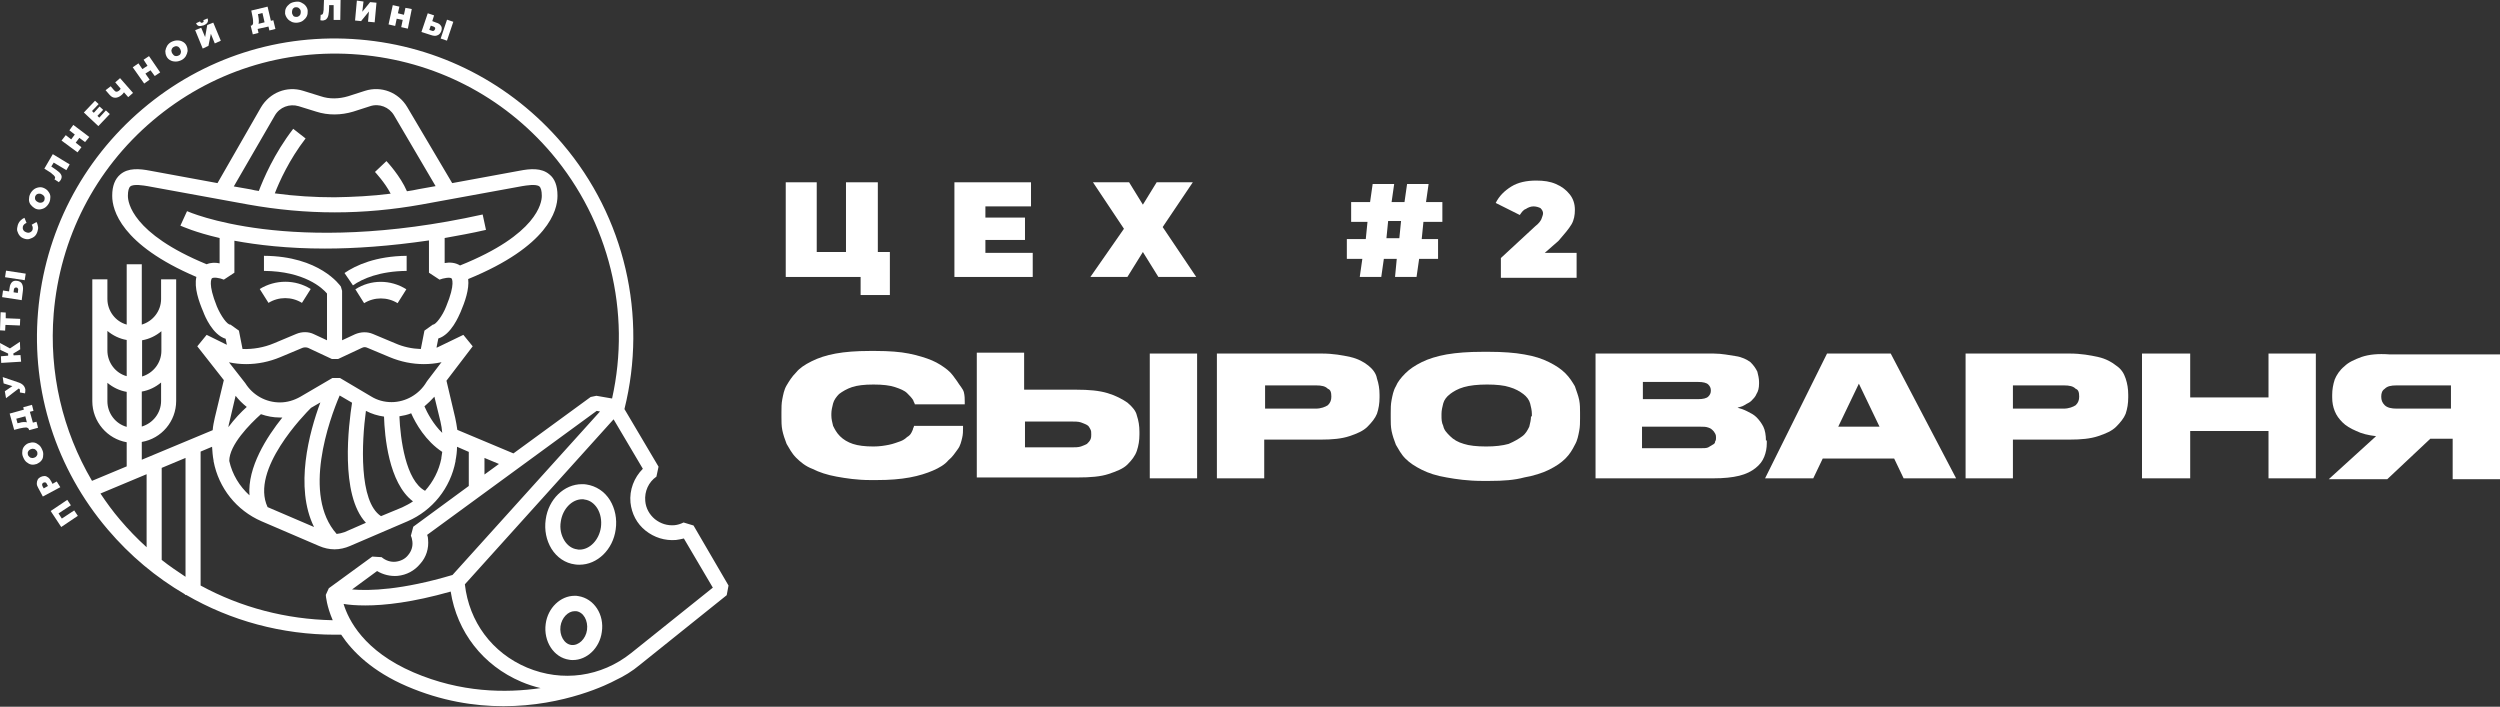
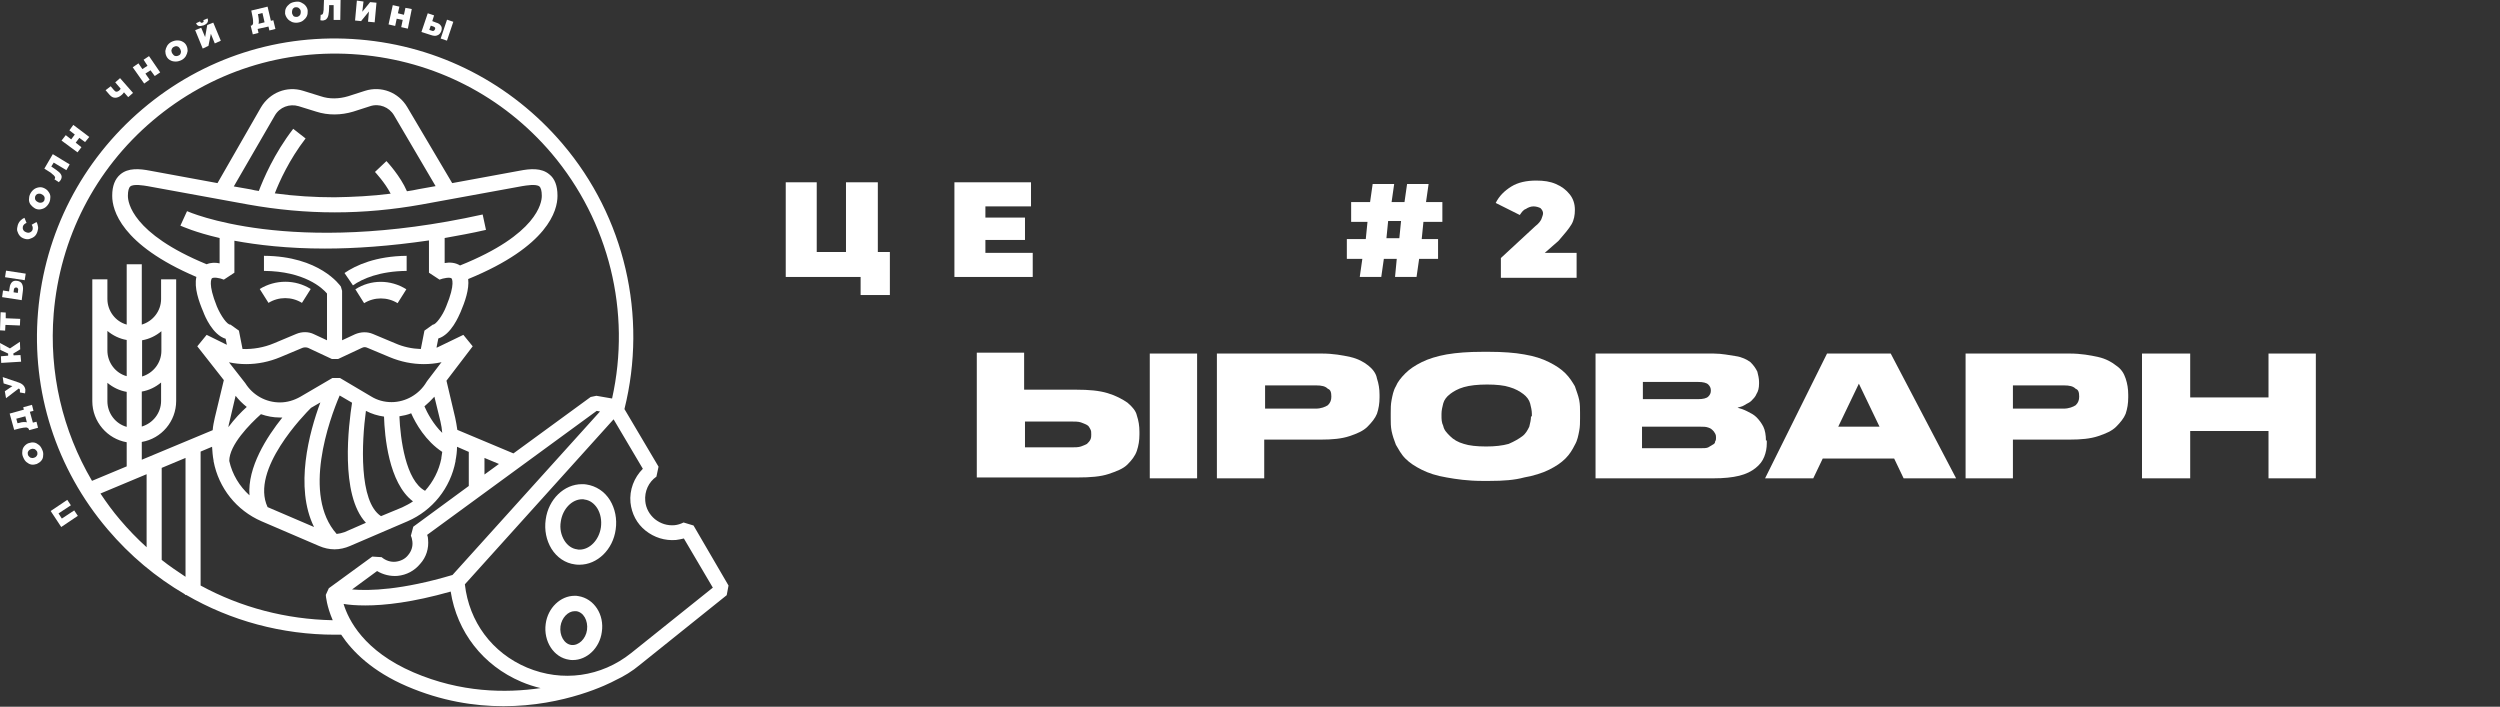
<svg xmlns="http://www.w3.org/2000/svg" width="803" height="227" viewBox="0 0 803 227" fill="none">
  <rect x="0" y="0" width="803" height="227" fill="#333333" stroke="none" />
  <path d="M24.998 165.69L23.835 163.946L19.862 166.562L18.797 164.915L22.769 162.299L21.607 160.555L16.277 164.14L19.669 169.275L24.998 165.69Z" fill="white" />
-   <path d="M18.215 154.643L16.859 155.418L16.471 154.643C16.181 154.158 15.89 153.674 15.502 153.383C15.115 153.092 14.727 152.898 14.34 152.898C13.952 152.898 13.467 152.995 13.08 153.189C12.692 153.383 12.305 153.674 12.111 154.061C11.917 154.449 11.82 154.836 11.82 155.321C11.82 155.805 12.014 156.29 12.305 156.774L13.758 159.487L19.378 156.484L18.215 154.643ZM14.049 156.871L13.661 156.193C13.564 155.902 13.467 155.708 13.564 155.515C13.564 155.321 13.758 155.127 13.952 155.03C14.146 154.933 14.34 154.933 14.533 154.933C14.727 155.03 14.921 155.127 15.018 155.418L15.405 156.096L14.049 156.871Z" fill="white" />
  <path d="M13.275 147.957C13.663 147.473 13.857 146.988 13.857 146.31C13.954 145.729 13.857 145.05 13.566 144.469C13.275 143.791 12.985 143.306 12.5 142.919C12.016 142.531 11.531 142.24 10.95 142.143C10.369 142.047 9.787 142.143 9.206 142.337C8.625 142.531 8.14 142.919 7.752 143.403C7.365 143.888 7.171 144.469 7.171 145.05C7.074 145.632 7.171 146.31 7.462 146.891C7.752 147.57 8.043 148.054 8.528 148.442C9.012 148.829 9.497 149.12 10.078 149.217C10.659 149.314 11.241 149.217 11.822 149.023C12.403 148.732 12.888 148.442 13.275 147.957ZM11.047 146.988C10.756 147.085 10.466 147.182 10.175 147.085C9.884 147.085 9.69 146.988 9.497 146.794C9.303 146.601 9.109 146.407 9.012 146.213C8.915 145.922 8.915 145.729 8.915 145.438C8.915 145.147 9.109 144.953 9.206 144.76C9.4 144.566 9.593 144.372 9.884 144.275C10.175 144.178 10.466 144.081 10.756 144.178C11.047 144.178 11.241 144.275 11.434 144.469C11.628 144.663 11.822 144.857 11.919 145.05C12.016 145.244 12.016 145.535 12.016 145.825C12.016 146.116 11.822 146.31 11.725 146.504C11.628 146.698 11.338 146.891 11.047 146.988Z" fill="white" />
  <path d="M9.303 137.979L9.4 138.172L12.21 137.397L11.725 135.459L10.562 135.75L9.593 132.262L10.756 131.971L10.272 130.033L7.462 130.808L7.656 131.584L3.102 132.843L4.555 138.075L6.396 137.591C7.268 137.397 7.946 137.3 8.431 137.3C8.915 137.397 9.206 137.591 9.303 137.979ZM7.656 135.556C7.268 135.556 6.687 135.653 6.105 135.847L5.621 135.944L5.233 134.49L8.14 133.715L8.625 135.653C8.431 135.556 8.043 135.556 7.656 135.556Z" fill="white" />
  <path d="M6.299 124.993C6.396 125.09 6.396 125.187 6.396 125.381C6.396 125.574 6.396 125.768 6.396 126.059L8.043 126.349C8.14 125.865 8.14 125.477 8.14 125.09C8.043 124.605 7.849 124.121 7.462 123.733C7.074 123.346 6.59 123.055 6.008 122.861L0.873 121.117L1.164 123.152L3.974 124.024L1.551 125.671L1.939 127.9L6.008 124.799C6.105 124.799 6.202 124.896 6.299 124.993Z" fill="white" />
  <path d="M6.589 114.045L4.36 114.142L4.263 113.56L6.492 112.204L6.395 109.781L3.198 111.913L0 110.169L0.097 112.397L2.616 113.56V114.238L0.291 114.432L0.388 116.564L6.783 116.176L6.589 114.045Z" fill="white" />
  <path d="M1.744 104.357L6.395 104.55L6.492 102.419L1.841 102.225V100.384L0.194 100.287L0 106.101L1.647 106.198L1.744 104.357Z" fill="white" />
  <path d="M8.26 87.895L1.938 86.934L1.617 89.041L7.939 90.002L8.26 87.895Z" fill="white" />
  <path d="M7.363 93.309C7.46 92.437 7.363 91.759 7.073 91.178C6.782 90.596 6.201 90.306 5.522 90.209C4.844 90.112 4.263 90.209 3.875 90.596C3.488 90.984 3.197 91.565 3.1 92.341L2.906 93.6L0.968 93.309L0.678 95.441L6.976 96.41L7.363 93.309ZM5.716 94.085L4.36 93.891L4.457 93.019C4.554 92.534 4.747 92.341 5.232 92.341C5.426 92.341 5.619 92.437 5.716 92.631C5.813 92.825 5.91 93.019 5.813 93.213L5.716 94.085Z" fill="white" />
  <path d="M6.3 75.676C6.687 76.16 7.172 76.451 7.753 76.645C8.334 76.838 8.916 76.935 9.497 76.742C10.078 76.548 10.563 76.354 11.047 75.966C11.532 75.579 11.822 74.998 12.016 74.416C12.21 73.835 12.307 73.253 12.21 72.769C12.113 72.284 12.016 71.8 11.726 71.316L10.175 72.188C10.563 72.769 10.563 73.253 10.466 73.738C10.369 74.125 10.078 74.416 9.691 74.61C9.303 74.804 8.916 74.804 8.431 74.61C7.947 74.416 7.656 74.222 7.462 73.835C7.268 73.447 7.268 73.06 7.365 72.672C7.559 72.188 7.947 71.8 8.528 71.606L7.85 69.959C7.365 70.153 6.978 70.444 6.59 70.831C6.203 71.219 5.912 71.703 5.718 72.284C5.524 72.963 5.427 73.544 5.524 74.126C5.718 74.707 5.912 75.191 6.3 75.676Z" fill="white" />
  <path d="M11.241 66.954C11.822 67.244 12.403 67.341 12.985 67.244C13.566 67.147 14.148 66.954 14.632 66.566C15.116 66.179 15.504 65.694 15.795 65.113C16.085 64.531 16.182 63.853 16.182 63.272C16.182 62.69 15.989 62.109 15.601 61.624C15.31 61.14 14.826 60.752 14.244 60.462C13.663 60.171 13.082 60.074 12.5 60.171C11.919 60.268 11.338 60.462 10.853 60.849C10.369 61.237 9.981 61.721 9.69 62.303C9.4 62.884 9.303 63.562 9.303 64.144C9.303 64.725 9.497 65.306 9.884 65.791C10.272 66.275 10.756 66.663 11.241 66.954ZM11.338 62.981C11.434 62.787 11.628 62.593 11.822 62.4C12.016 62.303 12.306 62.206 12.5 62.206C12.791 62.206 13.082 62.206 13.372 62.4C13.663 62.497 13.857 62.69 14.051 62.884C14.244 63.078 14.341 63.369 14.341 63.562C14.341 63.756 14.341 64.047 14.244 64.338C14.148 64.628 13.954 64.725 13.76 64.919C13.566 65.016 13.275 65.113 13.082 65.113C12.791 65.113 12.5 65.113 12.21 64.919C11.919 64.822 11.725 64.628 11.531 64.434C11.338 64.241 11.241 63.95 11.241 63.756C11.241 63.465 11.241 63.272 11.338 62.981Z" fill="white" />
  <path d="M17.151 56.199C17.345 56.393 17.539 56.587 17.635 56.781C17.732 56.974 17.732 57.168 17.635 57.362C17.635 57.459 17.539 57.459 17.442 57.556L18.895 58.525C19.089 58.331 19.283 58.04 19.476 57.847C19.767 57.362 19.864 56.878 19.767 56.49C19.67 56.102 19.38 55.618 18.895 55.23C18.411 54.843 17.829 54.358 17.054 53.874L16.473 53.486L17.248 52.227L21.317 54.649L22.383 52.808L16.957 49.514L14.244 54.165L16.376 55.521C16.57 55.715 16.86 56.006 17.151 56.199Z" fill="white" />
  <path d="M26.161 47.285L24.32 45.832L25.482 44.282L27.323 45.638L28.68 43.991L23.544 40.115L22.285 41.859L24.029 43.216L22.866 44.766L21.122 43.41L19.766 45.154L24.901 48.933L26.161 47.285Z" fill="white" />
-   <path d="M35.269 36.627L34.009 35.464L31.877 37.789L31.296 37.208L33.137 35.27L31.974 34.204L30.133 36.239L29.552 35.658L31.683 33.429L30.521 32.363L26.936 36.142L31.587 40.502L35.269 36.627Z" fill="white" />
  <path d="M37.013 31.396C37.691 31.396 38.369 31.105 39.047 30.524C39.338 30.33 39.532 30.039 39.823 29.652L41.179 31.202L42.73 29.846L38.563 25.098L37.013 26.454L38.757 28.489C38.66 28.683 38.466 28.973 38.175 29.167C37.885 29.361 37.691 29.458 37.4 29.458C37.11 29.458 36.916 29.264 36.625 28.973L35.559 27.714L33.912 28.973L35.172 30.427C35.753 31.105 36.334 31.396 37.013 31.396Z" fill="white" />
  <path d="M48.059 25.581L46.702 23.643L48.35 22.578L49.706 24.419L51.45 23.256L47.865 18.023L46.121 19.186L47.381 21.124L45.733 22.19L44.474 20.349L42.633 21.608L46.315 26.841L48.059 25.581Z" fill="white" />
  <path d="M54.747 19.379C55.231 19.67 55.813 19.767 56.491 19.767C57.072 19.767 57.751 19.573 58.332 19.282C58.913 18.992 59.398 18.507 59.688 18.023C59.979 17.538 60.173 16.957 60.27 16.376C60.27 15.794 60.173 15.213 59.882 14.632C59.592 14.05 59.204 13.663 58.623 13.372C58.138 13.081 57.557 12.984 56.879 12.984C56.297 12.984 55.619 13.178 55.038 13.469C54.456 13.759 53.972 14.244 53.681 14.729C53.39 15.213 53.197 15.794 53.1 16.376C53.1 16.957 53.197 17.538 53.487 18.12C53.778 18.701 54.165 19.089 54.747 19.379ZM55.328 15.504C55.425 15.31 55.619 15.116 55.91 15.019C56.103 14.922 56.394 14.825 56.588 14.825C56.782 14.825 57.072 14.922 57.266 15.019C57.46 15.116 57.654 15.407 57.847 15.697C58.041 15.988 58.041 16.279 58.138 16.57C58.138 16.86 58.041 17.054 57.944 17.345C57.847 17.538 57.654 17.732 57.363 17.829C57.169 17.926 56.879 18.023 56.588 18.023C56.297 18.023 56.103 17.926 55.91 17.829C55.716 17.635 55.522 17.442 55.328 17.151C55.134 16.86 55.134 16.57 55.038 16.279C55.134 15.988 55.134 15.697 55.328 15.504Z" fill="white" />
  <path d="M66.953 14.726L67.728 10.851L68.988 13.951L70.925 13.079L68.503 7.266L66.565 8.041L65.887 11.917L64.627 8.913L62.69 9.688L65.112 15.599L66.953 14.726Z" fill="white" />
  <path d="M63.852 8.333C64.24 8.429 64.725 8.333 65.403 8.139C66.081 7.848 66.469 7.557 66.662 7.17C66.856 6.782 66.856 6.395 66.662 5.91L65.306 6.492C65.403 6.685 65.403 6.879 65.403 6.976C65.403 7.073 65.209 7.17 65.015 7.267C64.822 7.364 64.725 7.364 64.531 7.267C64.434 7.17 64.337 7.073 64.24 6.879L62.98 7.46C63.174 7.945 63.465 8.236 63.852 8.333Z" fill="white" />
  <path d="M83.039 10.561L82.748 9.301L86.236 8.526L86.527 9.786L88.465 9.301L87.787 6.491L87.011 6.685L85.946 2.131L80.713 3.39L81.101 5.328C81.295 6.2 81.295 6.879 81.295 7.363C81.295 7.848 81.004 8.138 80.713 8.235H80.519L81.198 11.045L83.039 10.561ZM84.298 4.166L84.977 7.169L83.039 7.654C83.136 7.363 83.136 6.976 83.136 6.588C83.136 6.2 83.039 5.619 82.942 5.038L82.845 4.553L84.298 4.166Z" fill="white" />
  <path d="M92.34 6.007C92.727 6.492 93.212 6.783 93.793 7.073C94.374 7.267 94.956 7.364 95.634 7.267C96.312 7.17 96.894 6.976 97.378 6.589C97.863 6.201 98.25 5.814 98.541 5.232C98.832 4.651 98.832 4.07 98.832 3.488C98.832 2.907 98.541 2.325 98.153 1.841C97.766 1.357 97.281 1.066 96.7 0.775C96.118 0.484 95.537 0.484 94.859 0.581C94.181 0.678 93.502 0.872 93.018 1.26C92.533 1.647 92.146 2.035 91.855 2.616C91.564 3.198 91.564 3.779 91.564 4.36C91.661 4.942 91.952 5.523 92.34 6.007ZM93.89 3.198C93.987 2.907 94.084 2.713 94.278 2.616C94.471 2.422 94.665 2.325 94.956 2.325C95.246 2.325 95.44 2.325 95.731 2.422C95.925 2.519 96.118 2.713 96.312 2.907C96.506 3.101 96.603 3.391 96.603 3.682C96.603 3.973 96.603 4.263 96.506 4.554C96.409 4.845 96.215 5.039 96.022 5.135C95.828 5.329 95.634 5.426 95.343 5.426C95.053 5.426 94.859 5.426 94.568 5.329C94.278 5.232 94.181 5.135 94.084 4.845C93.89 4.651 93.793 4.36 93.793 4.07C93.793 3.779 93.793 3.488 93.89 3.198Z" fill="white" />
  <path d="M104.937 6.007C105.228 5.717 105.422 5.232 105.518 4.651C105.615 4.07 105.712 3.294 105.712 2.422V1.647H107.166V6.395H109.297L109.394 0H104.065L103.968 2.519C103.968 3.004 103.968 3.391 103.871 3.682C103.871 3.973 103.774 4.263 103.678 4.457C103.581 4.651 103.387 4.748 103.193 4.748C103.096 4.748 102.999 4.748 102.999 4.748L102.902 6.492C103.193 6.589 103.484 6.589 103.774 6.589C104.259 6.492 104.646 6.395 104.937 6.007Z" fill="white" />
  <path d="M118.502 3.682L118.211 6.976L120.343 7.17L120.924 0.872L118.89 0.678L116.37 3.778L116.758 0.484L114.626 0.193L114.045 6.588L115.983 6.782L118.502 3.682Z" fill="white" />
  <path d="M127.417 6.007L129.355 6.394L128.87 8.72L131.002 9.204L132.262 2.906L130.227 2.519L129.742 4.747L127.805 4.263L128.289 2.131L126.157 1.646L124.801 7.848L126.932 8.332L127.417 6.007Z" fill="white" />
  <path d="M140.497 11.337C141.078 11.143 141.466 10.659 141.756 9.98C141.95 9.302 141.95 8.721 141.659 8.333C141.369 7.849 140.884 7.461 140.109 7.267L138.85 6.783L139.431 4.942L137.396 4.264L135.361 10.271L138.365 11.24C139.237 11.531 139.915 11.628 140.497 11.337ZM138.365 8.236L139.237 8.527C139.722 8.721 139.915 9.011 139.722 9.399C139.625 9.593 139.528 9.787 139.334 9.884C139.14 9.98 138.946 9.98 138.753 9.884L137.881 9.593L138.365 8.236Z" fill="white" />
  <path d="M143.565 13.06L145.602 6.998L143.581 6.319L141.544 12.381L143.565 13.06Z" fill="white" />
  <path d="M114.143 92.924L116.953 97.381C120.247 95.346 124.413 95.346 127.708 97.381L130.518 92.924C125.479 89.726 119.084 89.726 114.143 92.924Z" fill="white" />
  <path d="M96.991 97.283L99.801 92.826C94.859 89.725 88.464 89.725 83.426 92.826L86.236 97.283C89.53 95.248 93.697 95.248 96.991 97.283Z" fill="white" />
  <path d="M130.615 87.013V82.168C120.731 82.265 114.336 85.172 110.654 87.691L113.367 91.664C116.371 89.532 121.894 87.11 130.615 87.013Z" fill="white" />
  <path d="M188.363 155.613C187.878 155.516 187.394 155.516 186.909 155.516C181.193 155.516 176.154 160.36 175.282 166.852C174.798 170.244 175.476 173.538 177.123 176.251C178.867 179.061 181.58 180.902 184.681 181.29C185.165 181.386 185.65 181.386 186.134 181.386C191.851 181.386 196.89 176.542 197.762 170.05C198.246 166.658 197.568 163.364 195.921 160.651C194.177 157.841 191.463 156.097 188.363 155.613ZM193.014 169.372C192.432 173.441 189.429 176.542 186.134 176.542C185.844 176.542 185.65 176.542 185.359 176.445C183.712 176.251 182.259 175.185 181.29 173.635C180.224 171.891 179.739 169.759 180.127 167.531C180.708 163.461 183.712 160.36 187.006 160.36C187.297 160.36 187.491 160.36 187.782 160.457C189.429 160.651 190.882 161.717 191.851 163.267C192.917 165.011 193.304 167.143 193.014 169.372Z" fill="white" />
  <path d="M222.761 168.79L219.563 167.822C218.594 168.306 217.625 168.597 216.656 168.694C214.331 168.887 212.199 168.209 210.358 166.756C208.614 165.302 207.451 163.268 207.258 160.942C206.967 157.841 208.324 154.838 210.843 153.094L211.521 149.896L200.572 131.389C208.033 101.449 200.669 69.667 180.709 46.219C164.14 26.743 140.982 14.825 115.499 12.694C90.015 10.562 65.21 18.507 45.735 35.076C26.259 51.645 14.341 74.803 12.209 100.286C10.077 125.769 18.023 150.574 34.592 170.05C41.762 178.48 50.095 185.456 59.397 190.882V191.076H59.784C74.125 199.409 90.597 203.866 107.65 203.866C108.328 203.866 108.91 203.866 109.588 203.866C113.27 209.389 119.665 215.687 130.711 220.435C141.757 225.183 152.319 226.83 161.717 226.83C181.387 226.83 195.727 219.563 197.665 218.497C200.378 217.238 203.091 215.591 205.514 213.556L233.419 191.173L234.001 188.073L222.761 168.79ZM137.494 173.248C137.494 172.763 137.397 172.279 137.203 171.794L191.658 131.971L192.724 132.164L145.342 184.681C129.064 189.526 118.696 189.817 113.076 189.332L121.118 183.422C123.056 184.584 125.382 185.166 127.707 184.972C130.614 184.681 133.133 183.325 134.974 181.096C136.912 178.964 137.784 176.154 137.494 173.248ZM160.264 149.024L155.613 152.415V147.086L160.264 149.024ZM17.248 100.674C19.282 76.45 30.522 54.455 49.029 38.758C67.536 23.061 91.081 15.503 115.305 17.538C139.528 19.573 161.523 30.813 177.22 49.32C195.63 71.121 202.801 100.189 196.599 127.998L191.561 127.126L189.72 127.513L164.915 145.633L146.892 138.075C146.699 136.815 146.505 135.459 146.214 134.199L143.404 122.281L151.834 111.235L148.83 107.553L140.4 111.623C140.304 111.623 140.304 111.623 140.207 111.623L140.788 108.716C144.955 107.456 147.377 101.449 147.958 100.189C149.315 96.992 150.768 92.922 150.381 89.628C176.155 79.066 179.061 67.536 179.061 62.982V62.788C179.061 59.687 178.189 57.362 176.445 56.005C173.926 53.874 170.341 54.164 166.853 54.843L145.245 58.815L130.808 34.398C127.998 29.65 122.475 27.518 117.243 29.166L111.817 30.91C108.91 31.782 105.809 31.879 102.999 30.91L97.379 29.166C92.147 27.518 86.624 29.747 83.814 34.495L69.861 58.815L48.254 54.843C44.766 54.164 41.181 53.874 38.661 56.005C36.917 57.459 36.045 59.784 36.045 62.788V62.982C36.045 67.342 38.758 78.582 63.079 88.949C62.303 92.341 63.854 96.798 65.307 100.189C65.792 101.546 68.311 107.553 72.478 108.813L72.865 110.751L66.373 107.553L63.369 111.235L71.896 122.087L68.989 134.199C68.699 135.556 68.408 136.815 68.311 138.172L45.541 147.667V141.951C51.839 140.885 56.587 135.362 56.587 128.773V112.592V112.107V96.604C56.587 96.41 56.587 96.216 56.587 96.023V89.725H51.742V96.023C51.742 99.898 49.126 103.193 45.541 104.259V84.88H40.696V104.259C37.111 103.29 34.495 99.898 34.495 96.023V89.725H29.65V96.023C29.65 96.216 29.65 96.41 29.65 96.604V112.204V112.689V128.87C29.65 135.459 34.495 140.982 40.696 142.048V149.799L29.553 154.45C20.058 138.269 15.697 119.665 17.248 100.674ZM66.373 84.88C42.343 74.997 41.084 64.92 41.084 62.982V62.788C41.084 61.334 41.374 60.269 41.859 59.881C42.925 59.009 46.122 59.59 47.382 59.784L79.745 65.695C88.95 67.342 98.251 68.214 107.553 68.214C116.855 68.214 126.157 67.342 135.362 65.695L167.725 59.784C168.984 59.59 172.182 59.009 173.248 59.881C173.732 60.269 174.023 61.334 174.023 62.788V62.982C174.023 65.016 172.666 75.287 147.764 85.267C146.214 84.299 144.373 84.202 142.823 84.492V76.45C147.086 75.675 151.543 74.9 156.097 73.834L155.032 68.892C93.019 82.651 60.366 67.923 60.075 67.826L59.009 70.152L57.943 72.477C58.428 72.671 62.594 74.609 70.54 76.45V84.589C69.183 84.299 67.73 84.299 66.373 84.88ZM130.711 61.431C128.579 56.49 124.316 51.936 124.122 51.742L120.44 55.23C120.44 55.23 123.638 58.621 125.479 62.206C119.471 62.982 113.464 63.272 107.456 63.369C101.061 63.369 94.666 62.982 88.271 62.11C89.725 58.331 92.922 51.258 98.154 44.475L94.182 41.374C87.981 49.416 84.589 57.556 83.136 61.334C82.264 61.238 81.392 61.044 80.617 60.85L75.094 59.881L88.271 37.111C89.822 34.398 93.019 33.235 95.926 34.107L101.546 35.851C105.422 37.111 109.588 37.014 113.464 35.851L118.89 34.107C121.797 33.138 124.994 34.398 126.545 37.014L139.916 59.784L134.49 60.753C133.23 61.044 131.971 61.238 130.711 61.431ZM68.02 89.434C68.505 88.949 70.54 89.24 71.896 89.822L75.287 87.593V77.322C82.651 78.679 92.341 79.841 104.356 79.841C114.045 79.841 125.188 79.066 137.784 77.225V87.593L141.176 89.822C142.338 89.337 144.567 88.949 145.051 89.434C145.051 89.434 146.408 90.984 143.307 98.445C142.145 101.449 139.916 104.356 139.044 104.259L136.331 106.197L135.168 112.107C132.358 112.01 129.548 111.429 126.932 110.266L119.762 107.262C117.921 106.487 115.886 106.584 114.045 107.359L109.879 109.297V93.407L109.491 92.05C109.2 91.662 102.709 82.264 84.783 82.167V87.011C97.767 87.108 103.581 92.534 105.034 94.279V109.297L100.868 107.359C99.123 106.487 96.992 106.487 95.151 107.262L87.981 110.266C84.783 111.623 81.295 112.204 77.903 112.107L76.741 106.197L74.028 104.259C73.059 104.453 70.927 101.449 69.668 98.445C66.664 90.984 68.02 89.531 68.02 89.434ZM79.066 116.952C82.845 116.952 86.527 116.177 90.015 114.723L97.186 111.72C97.767 111.526 98.348 111.526 98.93 111.72L106.584 115.305H108.619L116.274 111.72C116.855 111.429 117.436 111.429 118.018 111.72L125.188 114.723C128.676 116.177 132.358 116.952 136.137 116.952C137.978 116.952 139.916 116.758 141.66 116.371L141.854 116.274L137.203 122.378L137.009 122.669C134.684 126.641 130.323 129.161 125.769 129.161C123.444 129.161 121.215 128.579 119.181 127.32L109.2 121.409H106.778L96.507 127.417C94.472 128.579 92.244 129.258 89.918 129.258C85.364 129.258 81.198 126.932 78.776 123.056L73.543 116.371C75.384 116.758 77.225 116.952 79.066 116.952ZM139.528 127.417L141.466 135.362C141.757 136.622 141.951 137.784 142.048 139.044C139.141 136.234 137.203 132.552 136.331 130.517C137.494 129.548 138.56 128.482 139.528 127.417ZM75.675 127.126C76.741 128.482 77.903 129.645 79.26 130.711C77.516 132.261 75.287 134.587 73.35 137.203C73.446 136.622 73.543 135.943 73.737 135.362L75.675 127.126ZM83.814 133.036C85.752 133.715 87.787 134.102 89.822 134.102C90.112 134.102 90.403 134.102 90.694 134.102C85.655 140.4 79.454 150.09 80.132 159.101C76.935 156.194 74.609 152.415 73.64 148.055C73.64 142.92 80.229 136.234 83.814 133.036ZM85.946 162.88C80.326 150.865 97.864 133.036 99.899 131.002L102.902 129.258C99.317 138.85 94.569 156.485 100.868 169.275L85.946 162.88ZM108.135 171.504C96.992 159.004 105.809 134.684 109.104 127.029L113.076 129.354C112.01 136.234 109.104 158.907 117.533 167.918L110.654 170.922C109.782 171.213 109.007 171.407 108.135 171.504ZM122.378 165.787C115.208 161.136 116.177 141.951 117.533 131.971C119.374 132.94 121.312 133.521 123.347 133.812C123.541 139.916 124.8 155.128 132.649 161.039C131.583 161.814 130.323 162.395 129.161 162.977L122.378 165.787ZM136.525 157.648C130.323 154.353 128.579 140.982 128.289 133.715C129.548 133.521 130.905 133.23 132.068 132.746C133.521 136.04 136.719 141.66 142.048 145.148C141.951 145.827 141.854 146.408 141.757 147.086V147.28C140.982 151.156 139.141 154.741 136.525 157.648ZM34.495 106.294C36.239 107.747 38.371 108.813 40.696 109.2V120.828C37.111 119.859 34.495 116.467 34.495 112.592V112.107V106.294ZM45.541 125.769C47.866 125.382 49.998 124.316 51.742 122.862V128.773C51.742 132.649 49.126 135.943 45.541 137.009V125.769ZM51.839 112.204V112.689C51.839 116.564 49.223 119.859 45.638 120.925V109.297C47.963 108.91 50.095 107.844 51.839 106.39V112.204ZM34.495 122.959C36.239 124.413 38.371 125.479 40.696 125.866V137.106C37.111 136.137 34.495 132.746 34.495 128.87V122.959ZM38.564 166.95C36.239 164.236 34.204 161.427 32.266 158.52L47.091 152.318V175.767C44.087 173.054 41.181 170.05 38.564 166.95ZM51.936 179.836V150.284L59.59 147.086V185.263C56.974 183.518 54.358 181.774 51.936 179.836ZM64.435 188.073V145.051L68.117 143.501C68.214 144.954 68.311 146.505 68.602 147.958V148.152C70.249 156.776 75.966 163.946 84.008 167.434L102.515 175.379C104.065 176.058 105.809 176.445 107.456 176.445C109.104 176.445 110.848 176.058 112.398 175.379L130.905 167.434C138.947 163.946 144.664 156.776 146.311 148.152V147.958C146.602 146.505 146.796 144.954 146.796 143.501L150.574 145.148V156.097L132.746 169.178L131.971 172.085C132.261 172.666 132.358 173.248 132.455 173.926C132.649 175.476 132.164 177.027 131.099 178.286C130.13 179.546 128.676 180.224 127.126 180.418C125.479 180.612 123.832 180.03 122.572 178.964L119.568 178.771L105.615 188.945L104.646 191.076C104.646 191.367 104.937 194.758 106.875 199.215C91.953 198.925 77.419 195.146 64.435 188.073ZM132.843 215.978C116.855 209.099 111.914 199.118 110.363 193.983C112.107 194.274 114.336 194.468 117.34 194.468C123.541 194.468 132.455 193.499 144.761 190.01C146.796 202.994 155.128 213.75 167.434 218.982C169.469 219.854 171.601 220.532 173.635 221.017C162.396 222.664 147.958 222.47 132.843 215.978ZM202.704 209.777C193.111 217.432 180.612 219.176 169.275 214.428C158.035 209.68 150.671 199.7 149.315 187.685L197.084 134.684L206.483 150.574C203.673 153.384 202.122 157.357 202.51 161.427C202.897 165.012 204.545 168.209 207.355 170.438C210.165 172.666 213.556 173.732 217.141 173.441C218.013 173.345 218.788 173.151 219.66 172.957L228.962 188.751L202.704 209.777Z" fill="white" />
  <path d="M185.745 191.464C185.357 191.367 184.97 191.367 184.582 191.367C180.028 191.367 175.959 195.243 175.28 200.378C174.505 205.998 177.896 211.231 182.838 211.909C183.226 212.006 183.613 212.006 184.001 212.006C188.555 212.006 192.624 208.13 193.303 202.995C194.175 197.375 190.783 192.239 185.745 191.464ZM188.555 202.316C188.167 205.223 185.842 207.452 183.516 207.161C181.191 206.87 179.641 204.06 180.028 201.154C180.416 198.44 182.45 196.309 184.582 196.309C184.776 196.309 184.873 196.309 185.067 196.309C187.392 196.599 188.942 199.313 188.555 202.316Z" fill="white" />
  <path d="M271.73 58.553V80.942H262.332V58.553H252.381V88.958H276.429V94.763H285.827V80.942H281.957V58.553H271.73Z" fill="white" />
  <path d="M331.159 66.292V58.553H306.559V88.958H331.712V81.219H316.51V77.073H329.225V69.886H316.51V66.292H331.159Z" fill="white" />
-   <path d="M384.231 88.958L373.451 72.926L383.126 58.553H371.516L367.094 65.74L362.671 58.553H351.062L361.013 73.479L350.232 88.958H362.118L367.094 80.942L372.069 88.958H384.231Z" fill="white" />
  <path d="M448.085 88.958H454.995L455.824 83.154H461.905V76.796H456.654L457.206 71.268H463.288V64.91H458.036L458.865 59.105H451.954L451.125 64.91H446.979L447.808 59.105H440.898L440.069 64.91H433.988V71.268H439.239L438.687 76.796H432.605V83.154H437.581L436.752 88.958H443.662L444.491 83.154H448.638L448.085 88.958ZM445.321 76.52L445.873 70.991H450.02L449.467 76.52H445.321Z" fill="white" />
  <path d="M504.748 72.097C505.578 70.715 505.854 69.057 505.854 67.398C505.854 65.463 505.301 63.805 504.195 62.423C503.09 61.041 501.708 59.935 499.773 59.106C497.838 58.276 495.903 58 493.415 58C490.375 58 487.611 58.553 485.399 59.935C483.188 61.317 481.529 62.975 480.424 65.187L488.163 69.057C488.716 68.227 489.269 67.398 490.098 67.122C490.928 66.569 491.757 66.292 492.586 66.292C493.415 66.292 494.245 66.569 494.797 66.845C495.35 67.398 495.627 67.951 495.627 68.504C495.627 69.057 495.35 69.609 495.074 70.439C494.797 70.992 494.245 71.821 493.139 72.65L482.082 82.877V89.235H506.407V81.219H496.179L500.602 77.349C502.537 75.138 503.919 73.479 504.748 72.097Z" fill="white" />
-   <path d="M307.389 122.405C306.559 121.299 305.73 119.917 304.348 118.812C302.966 117.706 301.307 116.6 299.373 115.771C297.438 114.942 294.674 114.113 291.909 113.56C289.145 113.007 285.552 112.73 281.406 112.73H279.194C275.048 112.73 271.455 113.007 268.414 113.56C265.374 114.113 262.886 114.942 260.675 116.047C258.463 117.153 256.805 118.259 255.699 119.641C254.317 121.023 253.488 122.405 252.658 123.787C251.829 125.169 251.553 126.828 251.276 128.21C251 129.592 251 130.974 251 132.356V134.014C251 135.396 251 136.779 251.276 138.161C251.553 139.543 252.106 141.201 252.658 142.583C253.488 143.965 254.317 145.624 255.699 147.006C257.081 148.388 258.74 149.77 260.951 150.599C263.162 151.705 265.65 152.534 268.691 153.087C271.731 153.64 275.324 154.193 279.471 154.193H281.682C285.828 154.193 289.145 153.916 292.186 153.363C295.226 152.811 297.714 151.981 299.649 151.152C301.584 150.323 303.519 149.217 304.624 147.835C306.007 146.729 306.836 145.347 307.665 144.242C308.494 143.136 308.771 141.754 309.047 140.648C309.323 139.543 309.323 138.437 309.323 137.608V136.779H293.568C293.568 137.055 293.568 137.055 293.291 137.608C293.291 137.884 293.015 138.437 292.739 138.99C292.462 139.543 291.909 140.095 291.357 140.372C290.804 140.925 289.974 141.478 289.145 141.754C288.316 142.03 286.934 142.583 285.552 142.86C284.17 143.136 282.511 143.412 280.576 143.412C277.812 143.412 275.601 143.136 273.942 142.583C272.284 142.03 270.902 141.201 269.796 140.096C268.691 138.99 268.138 137.884 267.585 136.779C267.308 135.673 267.032 134.567 267.032 133.462V132.909C267.032 131.803 267.308 130.697 267.585 129.592C267.861 128.486 268.691 127.38 269.52 126.551C270.625 125.722 272.008 124.893 273.666 124.34C275.324 123.787 277.536 123.511 280.576 123.511C283.617 123.511 285.828 123.787 287.487 124.34C289.145 124.893 290.527 125.446 291.357 126.275C292.186 127.104 292.739 127.657 293.291 128.486C293.568 129.315 293.844 129.592 293.844 129.868H309.876V129.039C309.876 128.21 309.876 127.104 309.6 125.998C309.323 124.893 308.218 123.787 307.389 122.405Z" fill="white" />
  <path d="M362.119 129.315C360.46 128.21 358.525 127.104 355.761 126.275C352.997 125.445 349.68 125.169 345.81 125.169H328.949V113.283H313.746V153.363H346.087C350.233 153.363 353.55 153.087 356.038 152.258C358.525 151.428 360.737 150.599 362.119 149.217C363.501 147.835 364.606 146.453 365.159 144.794C365.712 143.136 365.988 141.477 365.988 139.543V138.713C365.988 136.778 365.712 135.12 365.159 133.461C364.883 132.079 363.777 130.697 362.119 129.315ZM350.509 139.543C350.509 140.095 350.509 140.648 350.233 141.201C349.956 141.754 349.68 142.03 349.127 142.583C348.574 142.86 348.021 143.136 347.192 143.412C346.363 143.689 345.257 143.689 344.152 143.689H329.225V135.396H344.152C345.257 135.396 346.363 135.396 347.192 135.673C348.021 135.949 348.574 136.226 349.127 136.502C349.68 136.778 349.956 137.331 350.233 137.884C350.509 138.437 350.509 138.713 350.509 139.543Z" fill="white" />
  <path d="M384.509 113.559H369.307V153.639H384.509V113.559Z" fill="white" />
  <path d="M439.514 117.428C438.132 116.323 436.197 115.217 433.709 114.664C431.222 114.111 428.181 113.559 424.588 113.559H390.865V153.639H406.068V141.2H424.311C427.905 141.2 430.945 140.924 433.433 140.094C435.921 139.265 437.856 138.436 439.238 137.054C440.62 135.672 441.726 134.29 442.278 132.908C442.831 131.249 443.108 129.591 443.108 127.656V126.826C443.108 124.892 442.831 123.233 442.278 121.575C442.002 119.916 440.896 118.534 439.514 117.428ZM427.628 127.379C427.628 128.485 427.352 129.314 426.523 130.143C425.693 130.696 424.311 131.249 422.653 131.249H406.344V123.786H422.653C424.588 123.786 425.693 124.062 426.523 124.892C427.352 125.168 427.628 125.997 427.628 127.379Z" fill="white" />
  <path d="M505.854 124.062C505.025 122.68 504.195 121.298 502.813 119.916C501.431 118.534 499.773 117.429 497.561 116.323C495.35 115.217 492.862 114.388 489.545 113.835C486.505 113.282 482.635 113.006 478.489 113.006H476.001C471.578 113.006 467.985 113.282 464.668 113.835C461.628 114.388 458.863 115.217 456.652 116.323C454.441 117.429 452.782 118.534 451.4 119.916C450.018 121.298 448.912 122.68 448.36 124.062C447.53 125.445 447.254 127.103 446.978 128.485C446.701 129.867 446.701 131.249 446.701 132.631V134.29C446.701 135.672 446.701 137.054 446.978 138.436C447.254 139.818 447.807 141.477 448.36 142.859C449.189 144.241 450.018 145.899 451.4 147.281C452.782 148.663 454.441 149.769 456.652 150.875C458.863 151.98 461.351 152.81 464.668 153.362C467.709 153.915 471.578 154.468 476.001 154.468H478.489C482.911 154.468 486.505 154.192 489.545 153.362C492.586 152.81 495.35 151.98 497.561 150.875C499.773 149.769 501.431 148.663 502.813 147.281C504.195 145.899 505.025 144.517 505.854 142.859C506.683 141.477 506.96 139.818 507.236 138.436C507.512 137.054 507.512 135.672 507.512 134.29V132.631C507.512 131.249 507.512 129.867 507.236 128.485C506.96 127.103 506.407 125.721 505.854 124.062ZM491.757 133.737C491.757 134.843 491.48 135.948 491.204 137.054C490.651 138.16 490.098 139.265 488.993 140.095C487.887 140.924 486.505 141.753 484.57 142.582C482.635 143.135 480.147 143.411 477.383 143.411C474.343 143.411 471.855 143.135 470.196 142.582C468.262 142.029 466.879 141.2 465.774 140.095C464.668 138.989 463.839 138.16 463.562 136.778C463.01 135.672 463.01 134.566 463.01 133.461V132.908C463.01 131.802 463.286 130.696 463.562 129.591C463.839 128.485 464.668 127.379 465.774 126.55C466.879 125.721 468.262 124.892 470.196 124.339C472.131 123.786 474.619 123.51 477.66 123.51C480.7 123.51 483.188 123.786 484.846 124.339C486.781 124.892 488.163 125.721 489.269 126.55C490.375 127.379 491.204 128.485 491.48 129.591C491.757 130.696 492.033 131.802 492.033 132.908V133.737H491.757Z" fill="white" />
  <path d="M567.218 141.476C567.218 139.818 566.942 138.159 566.389 137.054C565.836 135.948 565.007 134.842 564.178 134.013C563.349 133.184 562.243 132.631 561.137 132.078C560.032 131.526 559.202 131.249 558.097 130.973C558.65 130.696 559.479 130.696 560.308 130.143C561.137 129.591 561.966 129.314 562.519 128.761C563.072 128.209 563.901 127.379 564.178 126.55C564.731 125.721 565.007 124.615 565.007 123.233V122.68C565.007 121.575 564.731 120.469 564.454 119.363C563.901 118.258 563.349 117.428 562.243 116.323C561.137 115.493 559.479 114.664 557.544 114.388C555.609 114.111 553.121 113.559 550.357 113.559H512.488V153.639H550.357C553.674 153.639 556.438 153.362 558.65 152.809C560.861 152.257 562.519 151.427 563.901 150.322C565.283 149.216 566.113 148.11 566.666 146.728C567.218 145.346 567.495 143.964 567.495 142.306V141.476H567.218ZM527.691 122.68H545.382C547.04 122.68 548.146 122.957 548.699 123.509C549.251 124.062 549.528 124.615 549.528 125.444C549.528 126.274 549.251 126.826 548.699 127.379C548.146 127.932 547.04 128.209 545.382 128.209H527.691V122.68ZM551.186 140.647C551.186 140.924 551.186 141.476 550.91 141.753C550.91 142.306 550.633 142.582 550.081 142.859C549.528 143.135 549.251 143.411 548.699 143.688C548.146 143.964 547.317 143.964 546.211 143.964H527.415V137.054H546.211C547.317 137.054 547.869 137.054 548.699 137.33C549.528 137.607 549.804 137.883 550.081 138.159C550.357 138.436 550.633 138.712 550.91 139.265C551.186 139.818 551.186 140.094 551.186 140.647Z" fill="white" />
  <path d="M586.843 113.559L566.941 153.639H582.421L585.461 147.281H608.404L611.444 153.639H628.305L607.298 113.559H586.843ZM590.437 137.054L597.071 123.233L603.705 137.054H590.437Z" fill="white" />
  <path d="M679.718 117.428C678.336 116.323 676.401 115.217 673.914 114.664C671.426 114.111 668.385 113.559 664.792 113.559H631.346V153.639H646.549V141.2H664.792C668.385 141.2 671.426 140.924 673.914 140.094C676.401 139.265 678.336 138.436 679.718 137.054C681.1 135.672 682.206 134.29 682.759 132.908C683.312 131.249 683.588 129.591 683.588 127.656V126.826C683.588 124.892 683.312 123.233 682.759 121.575C682.206 119.916 681.377 118.534 679.718 117.428ZM667.832 127.379C667.832 128.485 667.556 129.314 666.727 130.143C665.897 130.696 664.515 131.249 662.857 131.249H646.549V123.786H662.857C664.792 123.786 665.897 124.062 666.727 124.892C667.556 125.168 667.832 125.997 667.832 127.379Z" fill="white" />
  <path d="M728.645 127.656H703.491V113.559H688.012V153.639H703.491V138.436H728.645V153.639H743.847V113.559H728.645V127.656Z" fill="white" />
-   <path d="M758.498 114.665C756.287 115.495 754.352 116.324 752.97 117.706C751.588 118.812 750.482 120.47 749.929 121.852C749.376 123.511 749.1 125.169 749.1 126.828V127.657C749.1 129.315 749.376 130.697 749.929 132.079C750.482 133.462 751.311 134.567 752.417 135.673C753.522 136.779 754.904 137.608 756.839 138.437C758.498 139.266 760.709 139.819 763.197 140.096L747.994 153.916H766.79L780.611 140.925H787.798V153.916H803.001V113.836H767.62C763.75 113.56 760.986 113.836 758.498 114.665ZM787.245 123.511V131.25H769.831C768.172 131.25 766.79 130.974 765.961 130.145C765.132 129.315 764.855 128.486 764.855 127.38C764.855 126.275 765.132 125.445 765.961 124.893C766.79 124.063 767.896 123.787 769.831 123.787H787.245V123.511Z" fill="white" />
</svg>